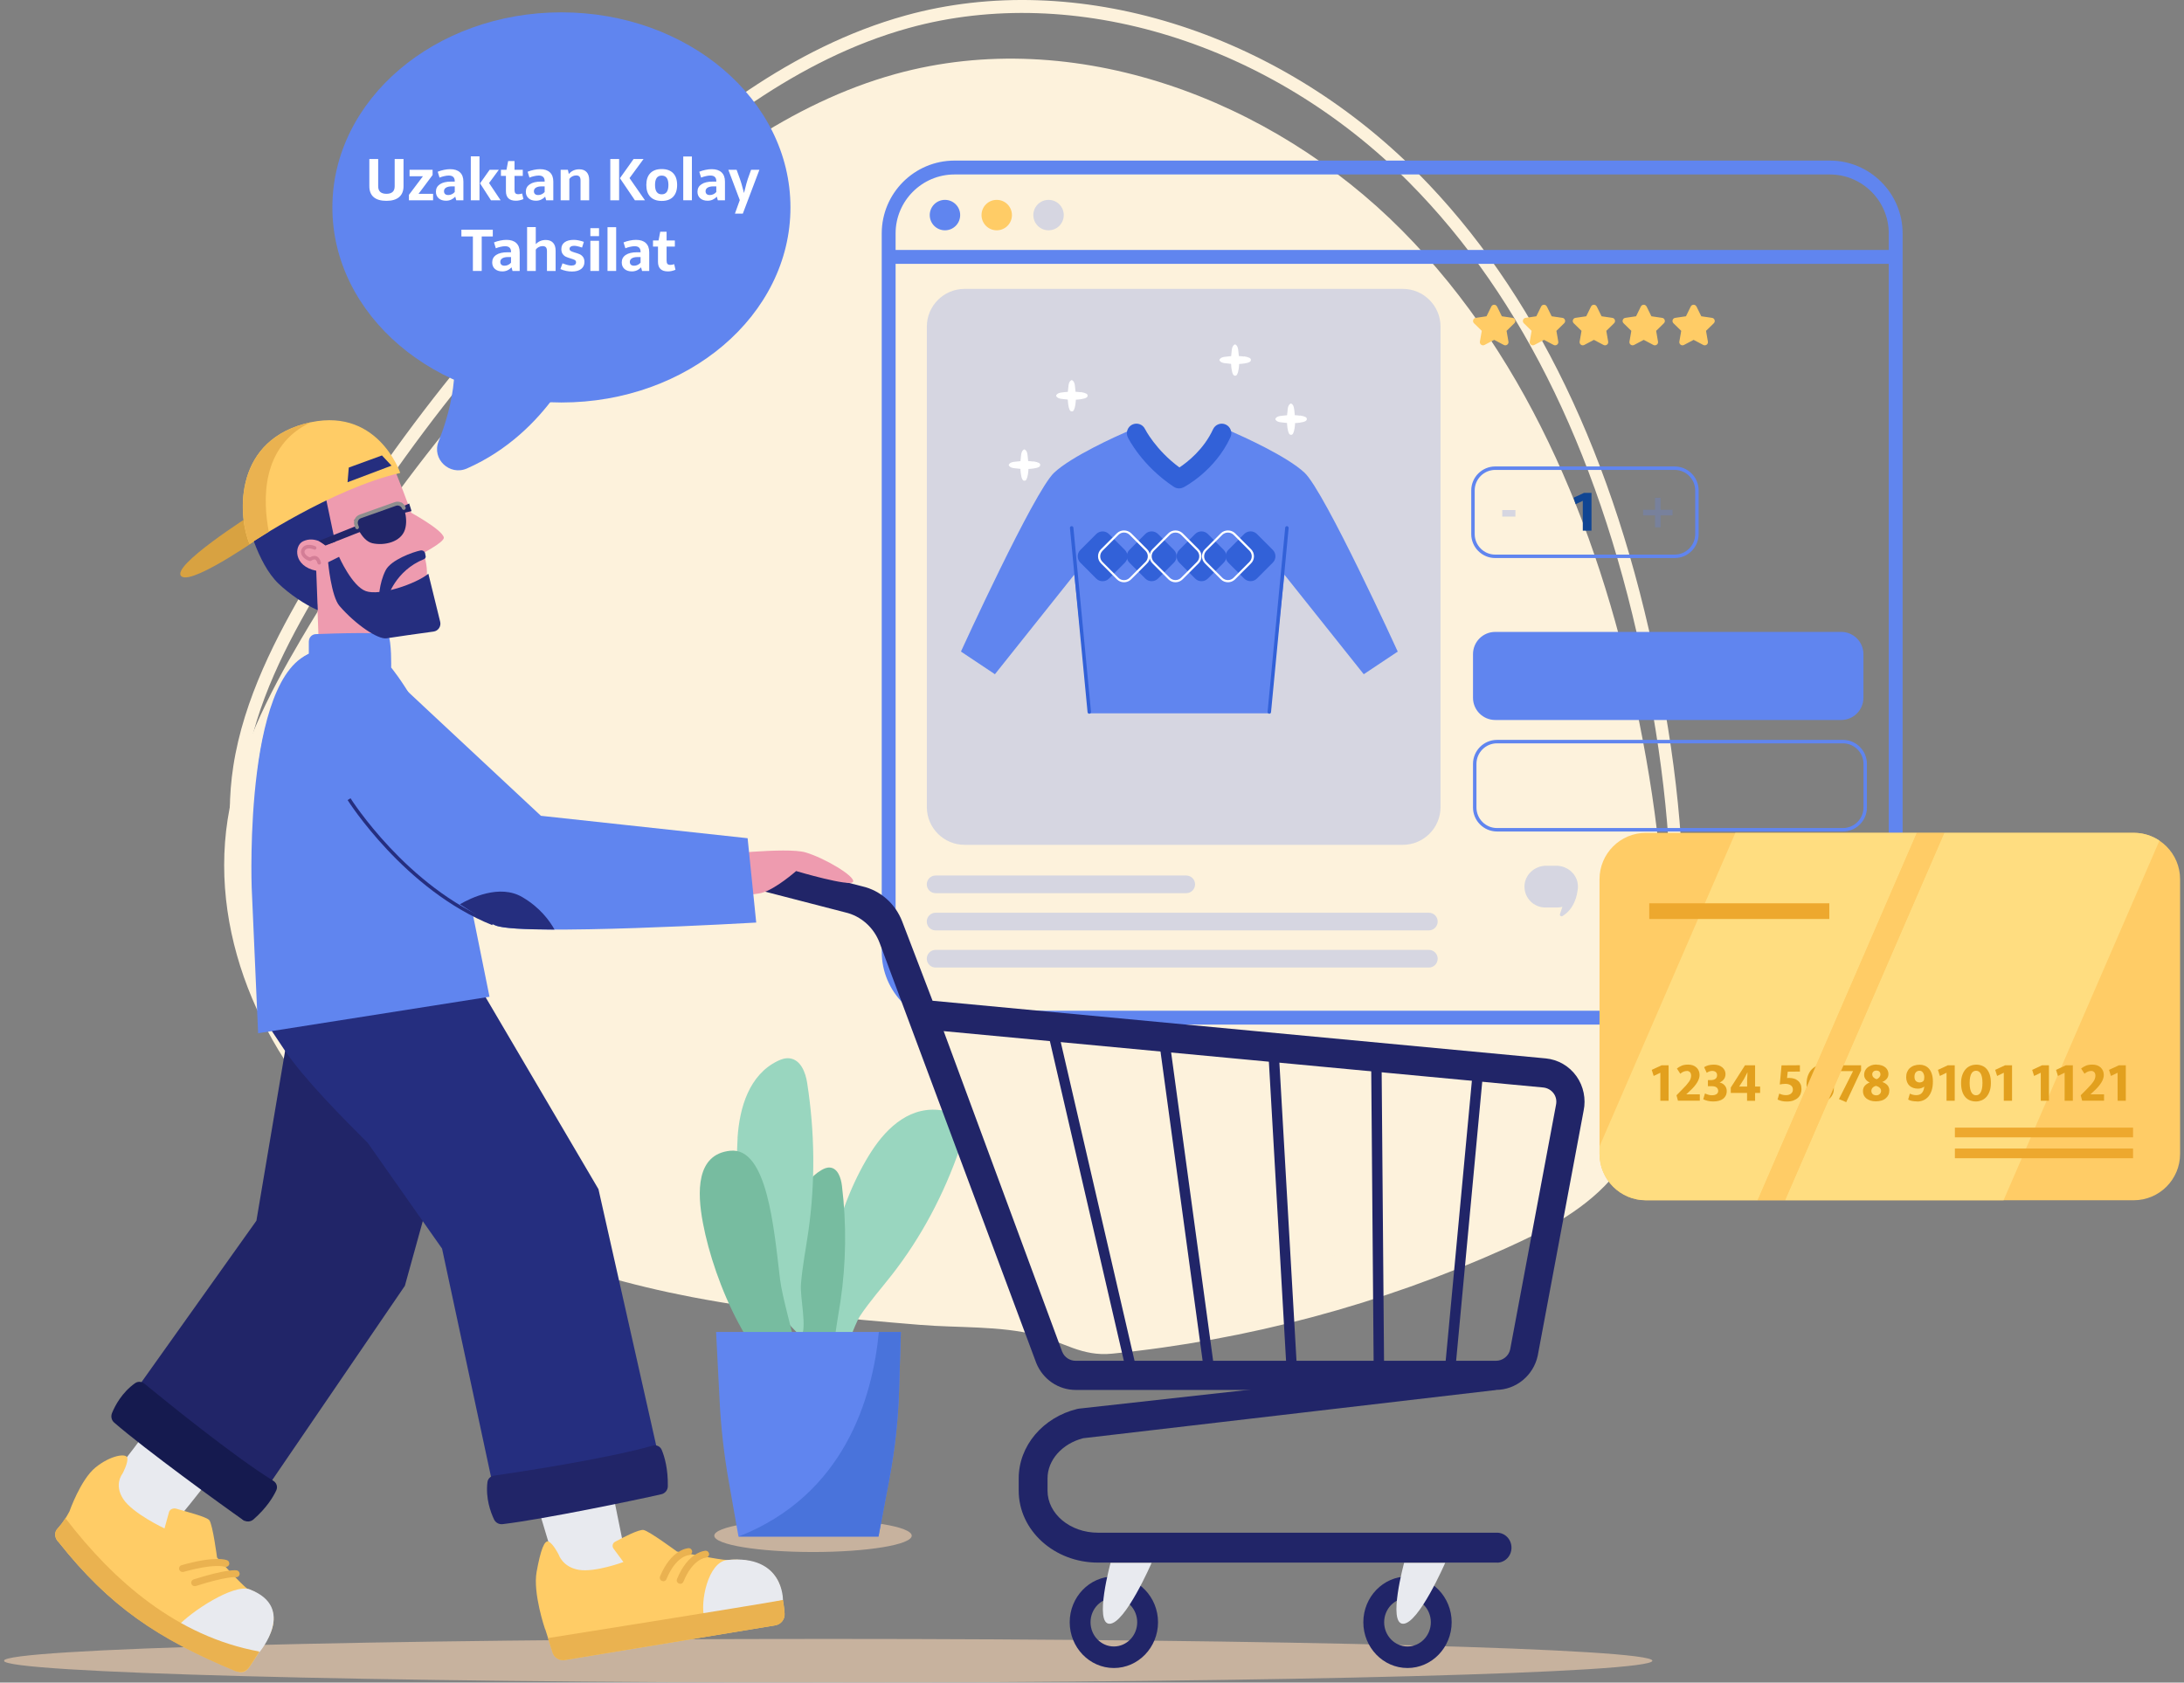
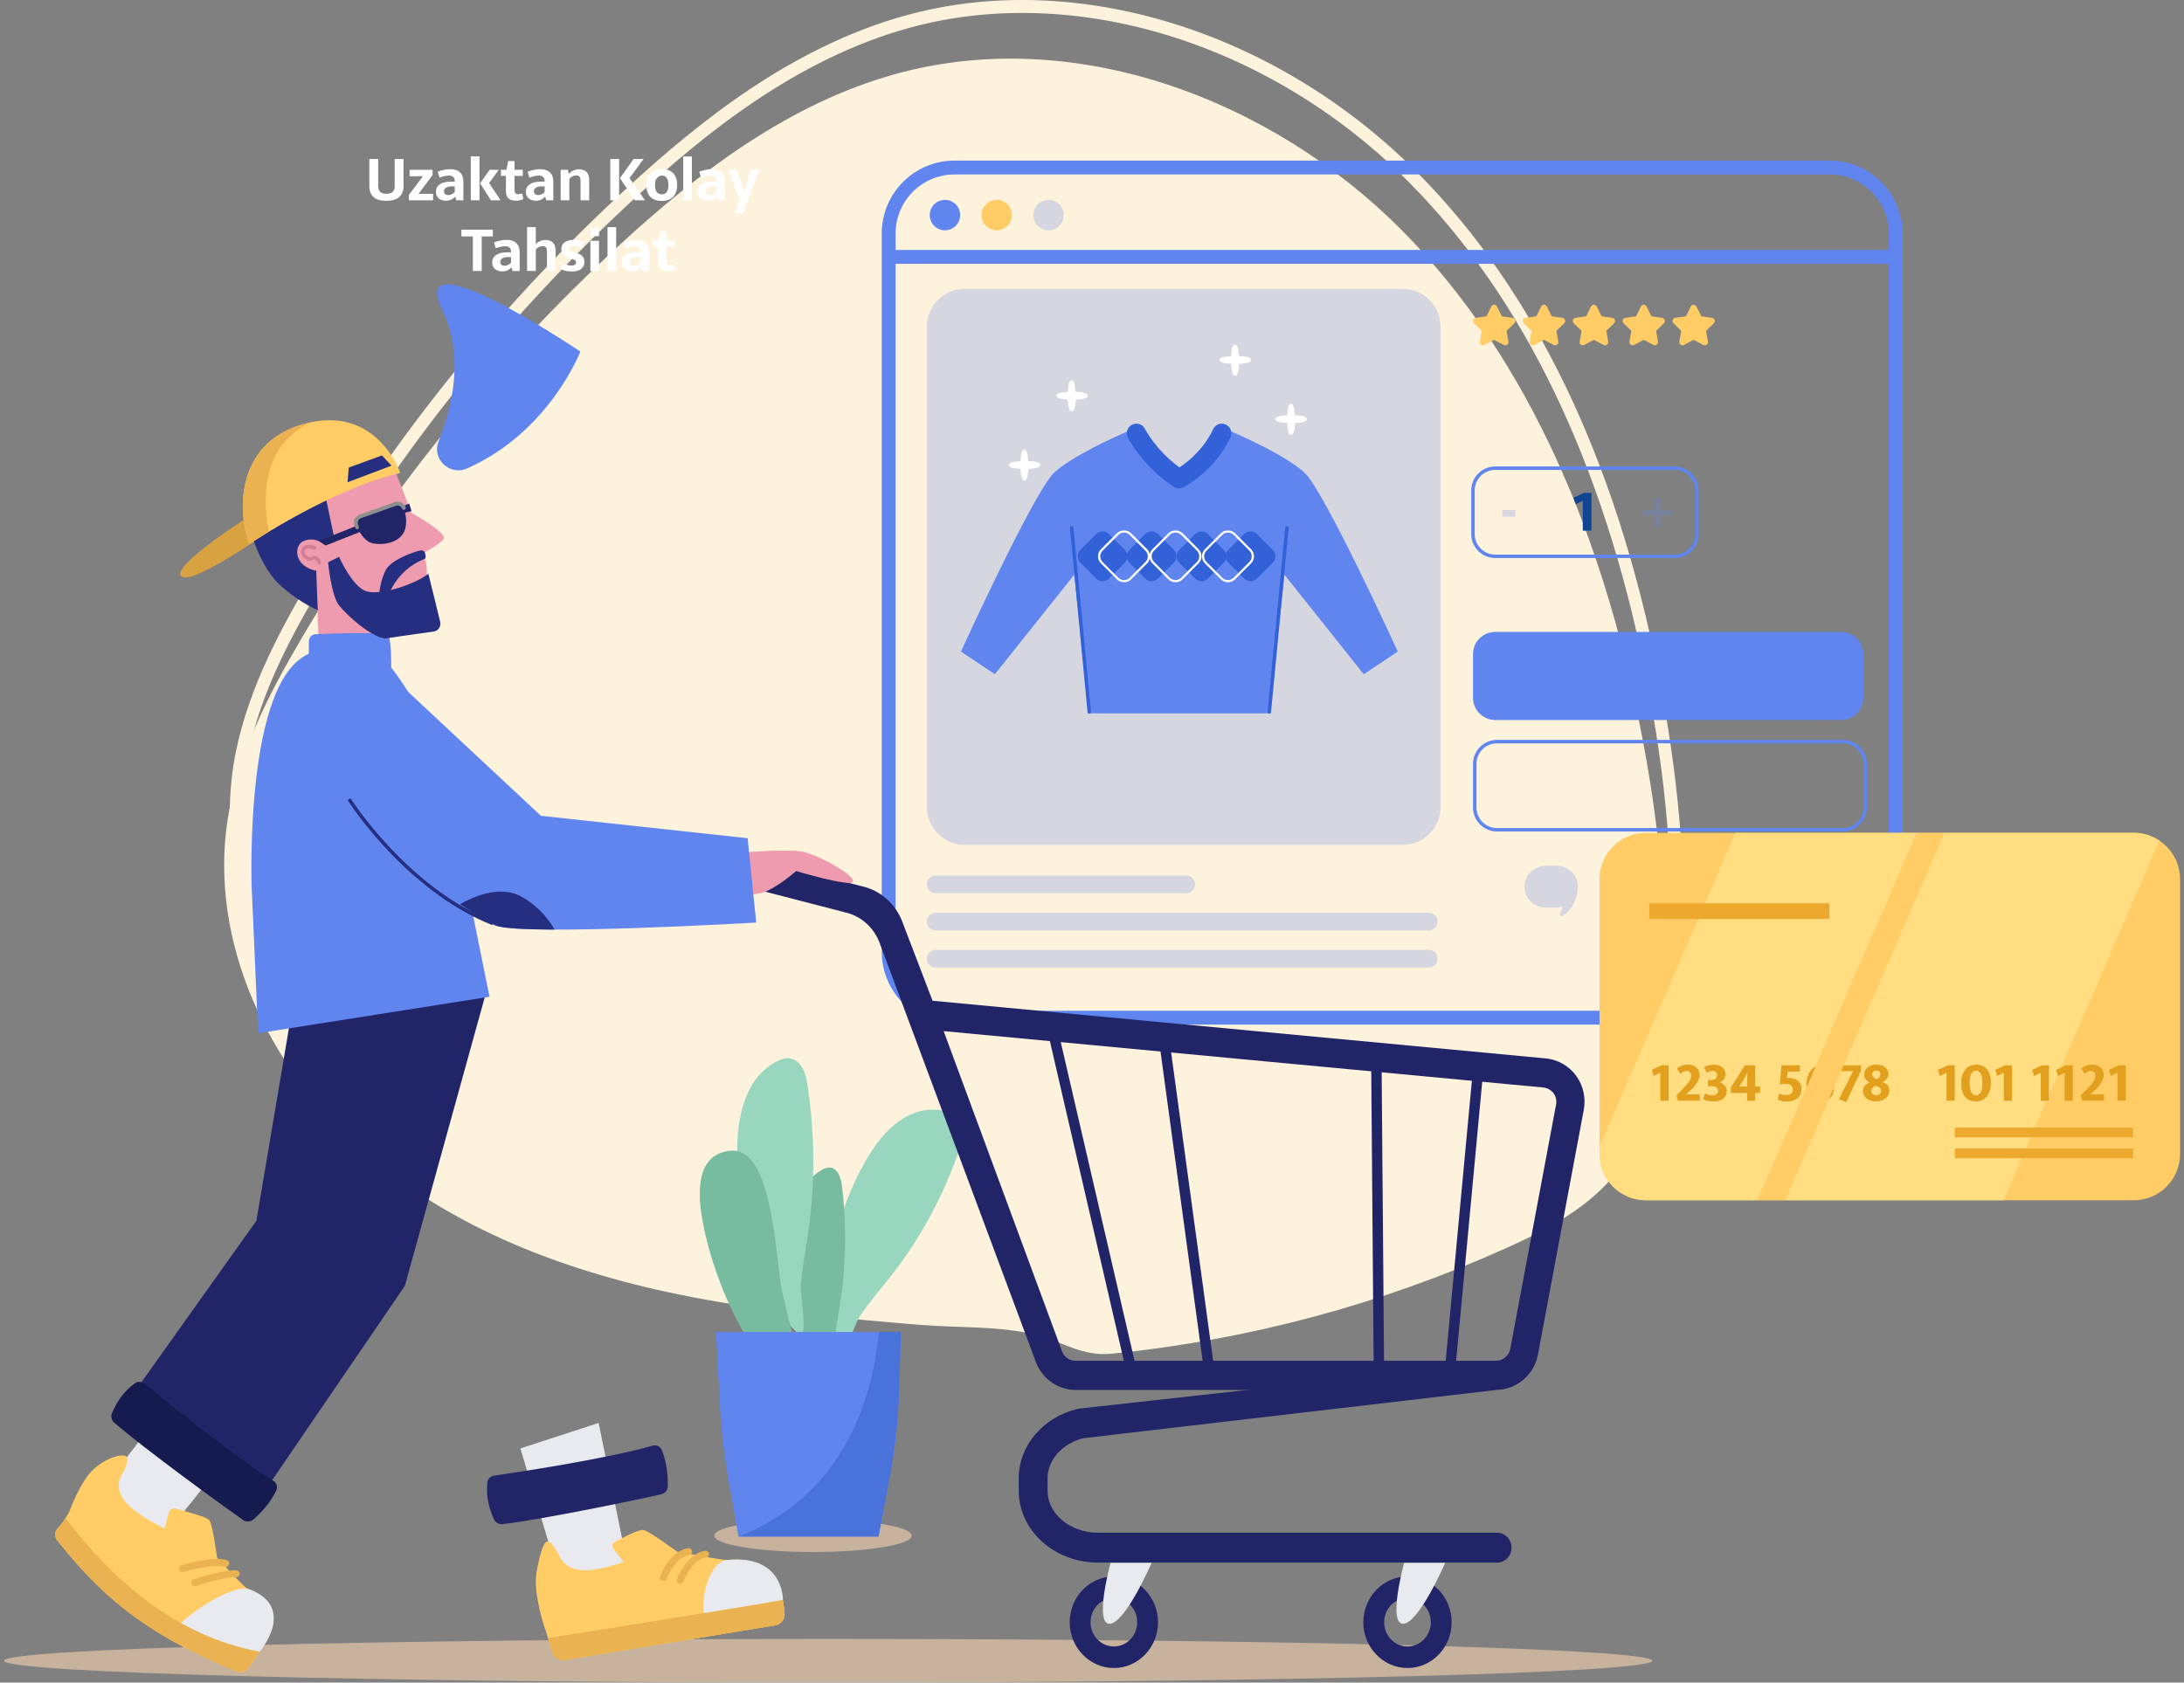
<svg xmlns="http://www.w3.org/2000/svg" width="279" height="215" viewBox="0 0 279 215" fill="none">
  <rect x="0" y="0" width="279" height="215" fill="#808080" stroke="none" />
  <g clip-path="url(#clip0_384_3791)">
    <path d="M88.377 165.739C72.925 162.763 57.586 157.124 45.899 146.646C34.206 136.169 26.689 120.255 29.08 104.714C30.35 96.451 34.251 88.83 38.495 81.613C49.478 62.962 63.234 45.941 79.179 31.268C89.431 21.83 100.96 13.177 114.387 9.46C137.258 3.134 162.476 12.669 179.109 29.451C195.741 46.232 204.782 69.221 209.437 92.397C211.88 104.557 213.225 116.994 212.583 129.401C212.209 136.648 210.984 144.253 206.433 149.922C202.832 154.402 197.549 157.176 192.304 159.532C176.419 166.674 159.383 171.236 142.07 172.971C138.192 173.36 135.846 171.468 132.364 170.578C127.747 169.396 122.292 169.688 117.54 169.291C107.782 168.491 98.008 167.586 88.385 165.739H88.377Z" fill="#FDF2DC" />
    <path d="M142.571 167.175C140.33 167.175 138.544 166.464 136.81 165.784C135.824 165.395 134.808 164.991 133.687 164.707C130.631 163.929 127.127 163.802 123.742 163.682C122.158 163.63 120.522 163.57 118.982 163.443C109.515 162.665 99.458 161.745 89.745 159.876C71.708 156.405 57.287 149.914 46.886 140.596C34.064 129.101 27.519 112.738 29.805 97.901C31.135 89.271 35.364 81.224 39.332 74.493C50.383 55.722 64.124 38.724 80.166 23.961C88.96 15.869 100.945 6.05 115.695 1.974C137.378 -4.024 163.082 3.911 181.179 22.174C196.018 37.153 206.299 58.474 211.731 85.546C214.458 99.12 215.49 111.295 214.892 122.76C214.556 129.288 213.525 137.582 208.556 143.767C204.85 148.381 199.432 151.223 194.135 153.609C178.108 160.818 161.131 165.357 143.662 167.115C143.289 167.152 142.922 167.167 142.571 167.167V167.175ZM90.036 158.238C99.675 160.092 109.687 161.005 119.109 161.783C120.611 161.902 122.158 161.962 123.794 162.014C127.261 162.134 130.84 162.261 134.061 163.084C135.271 163.39 136.34 163.817 137.371 164.221C139.373 165.013 141.107 165.694 143.498 165.454C160.795 163.719 177.622 159.217 193.492 152.075C198.618 149.772 203.833 147.042 207.323 142.697C211.993 136.887 212.964 128.937 213.293 122.662C213.883 111.34 212.859 99.307 210.162 85.876C204.797 59.132 194.665 38.095 180.058 23.355C162.364 5.496 137.259 -2.274 116.106 3.574C101.677 7.56 89.887 17.223 81.227 25.202C65.304 39.86 51.668 56.732 40.699 75.361C36.62 82.286 32.674 89.839 31.389 98.163C29.185 112.439 35.529 128.219 47.939 139.34C58.124 148.471 72.29 154.828 90.044 158.245L90.036 158.238Z" fill="#FDF2DC" />
    <path d="M111.346 147.095C113.379 143.961 116.442 141.157 120.552 141.92C121.075 142.017 121.628 142.189 122.083 142.585C123.294 143.632 123.07 145.412 122.644 146.653C120.581 152.666 117.645 158.14 113.954 162.874C112.601 164.609 111.144 166.247 109.904 168.094C109 169.433 108.014 173.374 106.811 173.793C103.568 164.714 107.401 153.182 111.346 147.095Z" fill="#99D6BF" />
    <path d="M101.133 157.408C101.38 154.379 102.314 151.051 104.929 149.518C105.257 149.324 105.631 149.159 106.02 149.189C107.036 149.271 107.439 150.528 107.559 151.537C108.157 156.436 108.089 161.424 107.365 166.307C107.096 168.095 106.744 169.875 106.573 171.677C106.453 172.986 107.051 176.022 106.483 176.882C101.888 172.627 100.662 163.286 101.133 157.408Z" fill="#77BCA0" />
    <g style="mix-blend-mode:multiply" opacity="0.65">
      <path d="M103.859 198.316C110.824 198.316 116.471 197.381 116.471 196.229C116.471 195.077 110.824 194.143 103.859 194.143C96.893 194.143 91.246 195.077 91.246 196.229C91.246 197.381 96.893 198.316 103.859 198.316Z" fill="#EDCCAE" />
    </g>
    <path d="M94.22 145.39C94.474 141.523 95.699 137.343 99.346 135.571C99.809 135.346 100.332 135.167 100.87 135.234C102.305 135.414 102.91 137.059 103.112 138.368C104.098 144.694 104.158 151.074 103.276 157.281C102.955 159.554 102.499 161.805 102.319 164.101C102.185 165.776 103.126 169.703 102.349 170.765C95.737 164.946 93.734 152.883 94.227 145.39H94.22Z" fill="#99D6BF" />
    <path d="M89.797 156.271C89.05 152.345 88.916 147.499 93.272 147.043C98.024 146.542 98.868 156.982 99.645 163.436C99.929 165.799 101.252 170.136 101.67 172.485C101.969 174.19 103.792 177.824 103.366 179.126C96.051 175.327 91.239 163.899 89.797 156.279V156.271Z" fill="#77BCA0" />
    <path d="M112.228 196.341H94.34L93.085 189.229C92.487 185.834 92.099 182.409 91.927 178.969L91.478 170.196H115.082L114.858 177.578C114.746 181.369 114.335 185.146 113.633 188.87L112.221 196.341H112.228Z" fill="#6085EF" />
    <path d="M113.632 188.87C114.335 185.146 114.746 181.369 114.858 177.578L115.082 170.196H112.272C111.48 178.535 107.924 191.024 94.34 196.341H112.228L113.64 188.87H113.632Z" fill="#4973DB" />
    <path d="M233.758 130.918H121.934C116.808 130.918 112.639 126.745 112.639 121.615V29.824C112.639 24.694 116.808 20.52 121.934 20.52H233.758C238.884 20.52 243.053 24.694 243.053 29.824V121.623C243.053 126.753 238.884 130.926 233.758 130.926V130.918ZM121.934 22.293C117.787 22.293 114.41 25.673 114.41 29.824V121.623C114.41 125.773 117.787 129.153 121.934 129.153H233.758C237.905 129.153 241.283 125.773 241.283 121.623V29.824C241.283 25.673 237.905 22.293 233.758 22.293H121.934Z" fill="#6085EF" />
    <g opacity="0.25">
      <path d="M179.199 36.913H123.227C120.561 36.913 118.4 39.076 118.4 41.744V103.12C118.4 105.789 120.561 107.952 123.227 107.952H179.199C181.865 107.952 184.026 105.789 184.026 103.12V41.744C184.026 39.076 181.865 36.913 179.199 36.913Z" fill="#6085EF" />
    </g>
    <path d="M241.416 31.94H113.52V33.713H241.416V31.94Z" fill="#6085EF" />
    <path d="M191.011 80.745H235.208C236.777 80.745 238.047 82.016 238.047 83.587V89.159C238.047 90.729 236.777 92 235.208 92H191.011C189.442 92 188.172 90.729 188.172 89.159V83.587C188.172 82.016 189.442 80.745 191.011 80.745Z" fill="#6085EF" />
    <path d="M235.432 106.247H191.235C189.547 106.247 188.172 104.871 188.172 103.181V97.609C188.172 95.919 189.547 94.543 191.235 94.543H235.432C237.12 94.543 238.495 95.919 238.495 97.609V103.181C238.495 104.871 237.12 106.247 235.432 106.247ZM191.235 94.984C189.793 94.984 188.613 96.158 188.613 97.609V103.181C188.613 104.624 189.786 105.806 191.235 105.806H235.432C236.874 105.806 238.054 104.631 238.054 103.181V97.609C238.054 96.166 236.881 94.984 235.432 94.984H191.235Z" fill="#6085EF" />
    <path d="M213.935 71.307H191.011C189.322 71.307 187.947 69.931 187.947 68.241V62.67C187.947 60.98 189.322 59.603 191.011 59.603H213.935C215.623 59.603 216.998 60.98 216.998 62.67V68.241C216.998 69.931 215.623 71.307 213.935 71.307ZM191.011 60.045C189.569 60.045 188.388 61.219 188.388 62.67V68.241C188.388 69.685 189.561 70.866 191.011 70.866H213.935C215.377 70.866 216.557 69.692 216.557 68.241V62.67C216.557 61.226 215.384 60.045 213.935 60.045H191.011Z" fill="#6085EF" />
    <path d="M202.361 62.983H203.31V67.807H202.197V63.993L201.285 64.426L201.023 63.596L202.361 62.976V62.983Z" fill="#0F4593" />
    <g opacity="0.25">
      <path d="M213.666 65.137V65.855H212.142V67.38H211.425V65.855H209.9V65.137H211.425V63.611H212.142V65.137H213.666Z" fill="#6085EF" />
    </g>
    <g opacity="0.25">
      <path d="M193.589 65.175V66.012H191.908V65.175H193.589Z" fill="#6085EF" />
    </g>
    <path d="M166.653 60.403C164.427 58.309 158.703 55.737 157.209 55.086C156.043 56.709 153.854 59.222 150.656 60.822C147.451 59.222 145.269 56.709 144.103 55.086C142.609 55.737 136.885 58.309 134.659 60.403C132.088 62.819 122.756 83.257 122.756 83.257L127.097 86.152L137.229 73.438L139.157 91.147H162.155L164.083 73.438L174.215 86.152L178.556 83.257C178.556 83.257 169.231 62.819 166.653 60.403Z" fill="#6085EF" />
    <g opacity="0.25">
      <path d="M151.538 114.13H119.521C118.901 114.13 118.393 113.629 118.393 113C118.393 112.38 118.893 111.871 119.521 111.871H151.538C152.158 111.871 152.666 112.372 152.666 113C152.666 113.621 152.166 114.13 151.538 114.13Z" fill="#6085EF" />
    </g>
    <g opacity="0.25">
      <path d="M182.531 118.885H119.521C118.901 118.885 118.393 118.384 118.393 117.756C118.393 117.135 118.893 116.627 119.521 116.627H182.531C183.152 116.627 183.66 117.128 183.66 117.756C183.66 118.377 183.159 118.885 182.531 118.885Z" fill="#6085EF" />
    </g>
    <g opacity="0.25">
      <path d="M182.531 123.634H119.521C118.901 123.634 118.393 123.133 118.393 122.505C118.393 121.885 118.893 121.376 119.521 121.376H182.531C183.152 121.376 183.66 121.877 183.66 122.505C183.66 123.126 183.159 123.634 182.531 123.634Z" fill="#6085EF" />
    </g>
    <path d="M191.243 39.165L191.856 40.414L193.231 40.616C193.559 40.66 193.694 41.072 193.455 41.304L192.461 42.276L192.7 43.652C192.76 43.981 192.409 44.235 192.11 44.078L190.877 43.428L189.644 44.078C189.345 44.235 189.002 43.981 189.054 43.652L189.293 42.276L188.299 41.304C188.06 41.072 188.195 40.66 188.523 40.616L189.898 40.414L190.511 39.165C190.66 38.866 191.086 38.866 191.236 39.165H191.243Z" fill="#FFCC66" />
    <path d="M197.608 39.165L198.221 40.414L199.596 40.616C199.925 40.66 200.059 41.072 199.82 41.304L198.826 42.276L199.065 43.652C199.125 43.981 198.774 44.235 198.475 44.078L197.242 43.428L196.009 44.078C195.71 44.235 195.367 43.981 195.419 43.652L195.658 42.276L194.664 41.304C194.425 41.072 194.56 40.66 194.889 40.616L196.263 40.414L196.876 39.165C197.026 38.866 197.451 38.866 197.601 39.165H197.608Z" fill="#FFCC66" />
    <path d="M203.983 39.165L204.596 40.414L205.971 40.616C206.3 40.66 206.434 41.072 206.195 41.304L205.201 42.276L205.44 43.652C205.5 43.981 205.149 44.235 204.85 44.078L203.617 43.428L202.384 44.078C202.085 44.235 201.742 43.981 201.794 43.652L202.033 42.276L201.039 41.304C200.8 41.072 200.935 40.66 201.264 40.616L202.638 40.414L203.251 39.165C203.401 38.866 203.826 38.866 203.976 39.165H203.983Z" fill="#FFCC66" />
    <path d="M210.349 39.165L210.961 40.414L212.336 40.616C212.665 40.66 212.799 41.072 212.56 41.304L211.567 42.276L211.806 43.652C211.865 43.981 211.514 44.235 211.215 44.078L209.982 43.428L208.75 44.078C208.451 44.235 208.107 43.981 208.159 43.652L208.398 42.276L207.405 41.304C207.166 41.072 207.3 40.66 207.629 40.616L209.004 40.414L209.616 39.165C209.766 38.866 210.192 38.866 210.341 39.165H210.349Z" fill="#FFCC66" />
    <path d="M216.722 39.165L217.334 40.414L218.709 40.616C219.038 40.66 219.172 41.072 218.933 41.304L217.94 42.276L218.179 43.652C218.238 43.981 217.887 44.235 217.588 44.078L216.356 43.428L215.123 44.078C214.824 44.235 214.48 43.981 214.532 43.652L214.771 42.276L213.778 41.304C213.539 41.072 213.673 40.66 214.002 40.616L215.377 40.414L215.989 39.165C216.139 38.866 216.565 38.866 216.714 39.165H216.722Z" fill="#FFCC66" />
    <g opacity="0.25">
      <path d="M216.193 111.265C215.483 110.741 214.818 110.779 214.37 110.913C214.048 111.01 213.772 111.212 213.555 111.474C213.458 111.594 213.376 111.728 213.309 111.87C213.241 111.728 213.167 111.594 213.062 111.474C212.845 111.212 212.569 111.01 212.248 110.913C211.799 110.779 211.127 110.741 210.417 111.265C209.147 112.199 209.58 114.054 210.701 114.802C211.53 115.355 212.561 115.984 213.114 116.47C213.114 116.47 213.234 116.567 213.309 116.657C213.376 116.574 213.503 116.47 213.503 116.47C214.048 115.984 215.087 115.348 215.916 114.802C217.037 114.054 217.47 112.199 216.2 111.265H216.193Z" fill="#6085EF" />
    </g>
    <g opacity="0.25">
      <path d="M201.532 112.791C201.285 111.512 200.097 110.622 198.797 110.622H197.527C196.07 110.622 194.792 111.751 194.747 113.21C194.702 114.72 195.913 115.962 197.415 115.962H198.917C199.148 115.962 199.372 115.932 199.589 115.872L199.283 116.807C199.223 116.994 199.425 117.158 199.589 117.061C201.158 116.134 201.472 114.287 201.524 113.815C201.592 113.486 201.599 113.142 201.524 112.783L201.532 112.791Z" fill="#6085EF" />
    </g>
    <path d="M139.149 91.2C139.037 91.2 138.94 91.117 138.932 90.998L136.683 67.47C136.668 67.351 136.758 67.238 136.885 67.231C137.012 67.224 137.117 67.306 137.124 67.433L139.373 90.96C139.388 91.08 139.298 91.192 139.171 91.2C139.171 91.2 139.156 91.2 139.149 91.2Z" fill="#3261D8" />
    <path d="M162.154 91.2C162.154 91.2 162.139 91.2 162.132 91.2C162.012 91.185 161.923 91.08 161.93 90.96L164.179 67.433C164.194 67.313 164.291 67.223 164.418 67.231C164.538 67.246 164.627 67.351 164.62 67.47L162.371 90.998C162.363 91.11 162.266 91.2 162.154 91.2Z" fill="#3261D8" />
    <path d="M150.626 62.408C150.387 62.408 150.155 62.34 149.953 62.206C145.881 59.506 144.155 56.044 144.081 55.894C143.782 55.288 144.036 54.555 144.641 54.256C145.246 53.964 145.978 54.211 146.27 54.817C146.27 54.817 147.622 57.494 150.671 59.73C151.694 59.05 153.772 57.434 154.967 54.847C155.251 54.234 155.976 53.964 156.589 54.249C157.201 54.533 157.47 55.258 157.186 55.871C155.206 60.164 151.351 62.191 151.186 62.273C151.007 62.363 150.82 62.408 150.626 62.408Z" fill="#3261D8" />
    <path d="M149.964 70.268L147.935 68.237C147.485 67.787 146.757 67.787 146.307 68.237L144.279 70.268C143.829 70.718 143.829 71.447 144.279 71.897L146.307 73.927C146.757 74.377 147.485 74.377 147.935 73.927L149.964 71.897C150.413 71.447 150.413 70.718 149.964 70.268Z" fill="#3261D8" />
    <path d="M143.698 70.272L141.669 68.241C141.22 67.791 140.491 67.791 140.042 68.241L138.013 70.272C137.564 70.722 137.564 71.451 138.013 71.9L140.042 73.931C140.491 74.381 141.22 74.381 141.669 73.931L143.698 71.9C144.147 71.451 144.147 70.722 143.698 70.272Z" fill="#3261D8" />
    <path d="M156.331 70.269L154.302 68.238C153.853 67.788 153.124 67.788 152.675 68.238L150.646 70.269C150.196 70.719 150.196 71.448 150.646 71.898L152.675 73.928C153.124 74.378 153.853 74.378 154.302 73.928L156.331 71.898C156.78 71.448 156.78 70.719 156.331 70.269Z" fill="#3261D8" />
    <path d="M162.596 70.266L160.568 68.235C160.118 67.785 159.39 67.785 158.94 68.235L156.911 70.266C156.462 70.716 156.462 71.445 156.911 71.895L158.94 73.925C159.39 74.375 160.118 74.375 160.568 73.925L162.596 71.895C163.046 71.445 163.046 70.716 162.596 70.266Z" fill="#3261D8" />
    <path d="M150.163 74.403C149.834 74.403 149.498 74.276 149.252 74.022L147.227 71.995C146.98 71.749 146.846 71.427 146.846 71.083C146.846 70.739 146.98 70.41 147.227 70.171L149.252 68.144C149.737 67.658 150.589 67.658 151.082 68.144L153.107 70.171C153.354 70.417 153.488 70.739 153.488 71.083C153.488 71.427 153.354 71.756 153.107 71.995L151.082 74.022C150.828 74.276 150.499 74.403 150.171 74.403H150.163ZM149.446 73.828C149.842 74.224 150.485 74.224 150.881 73.828L152.905 71.801C153.1 71.606 153.204 71.352 153.204 71.083C153.204 70.814 153.1 70.559 152.905 70.365L150.881 68.338C150.499 67.957 149.827 67.957 149.446 68.338L147.421 70.365C147.227 70.559 147.122 70.814 147.122 71.083C147.122 71.352 147.227 71.606 147.421 71.801L149.446 73.828Z" fill="white" />
    <path d="M143.589 74.403C143.26 74.403 142.924 74.276 142.677 74.022L140.653 71.995C140.406 71.749 140.271 71.427 140.271 71.083C140.271 70.739 140.406 70.41 140.653 70.171L142.677 68.144C143.163 67.658 144.015 67.658 144.508 68.144L146.533 70.171C146.78 70.417 146.914 70.739 146.914 71.083C146.914 71.427 146.78 71.756 146.533 71.995L144.508 74.022C144.254 74.276 143.925 74.403 143.596 74.403H143.589ZM143.589 68.047C143.32 68.047 143.066 68.151 142.872 68.346L140.847 70.373C140.653 70.567 140.548 70.821 140.548 71.09C140.548 71.36 140.653 71.614 140.847 71.808L142.872 73.835C143.268 74.231 143.91 74.231 144.306 73.835L146.331 71.808C146.525 71.614 146.63 71.36 146.63 71.09C146.63 70.821 146.525 70.567 146.331 70.373L144.306 68.346C144.112 68.151 143.858 68.047 143.589 68.047Z" fill="white" />
    <path d="M156.866 74.403C156.538 74.403 156.201 74.276 155.955 74.022L153.93 71.995C153.683 71.749 153.549 71.427 153.549 71.083C153.549 70.739 153.683 70.41 153.93 70.171L155.955 68.144C156.44 67.658 157.292 67.658 157.785 68.144L159.81 70.171C160.057 70.417 160.191 70.739 160.191 71.083C160.191 71.427 160.057 71.756 159.81 71.995L157.785 74.022C157.531 74.276 157.203 74.403 156.874 74.403H156.866ZM156.149 73.828C156.545 74.224 157.188 74.224 157.584 73.828L159.609 71.801C159.803 71.606 159.907 71.352 159.907 71.083C159.907 70.814 159.803 70.559 159.609 70.365L157.584 68.338C157.203 67.957 156.53 67.957 156.149 68.338L154.124 70.365C153.93 70.559 153.825 70.814 153.825 71.083C153.825 71.352 153.93 71.606 154.124 71.801L156.149 73.828Z" fill="white" />
    <path d="M131.99 58.975C131.773 58.946 131.557 58.923 131.348 58.916C131.325 58.609 131.295 58.332 131.258 58.086C131.183 57.54 130.922 57.435 130.854 57.42C130.787 57.442 130.526 57.54 130.451 58.086C130.421 58.332 130.384 58.617 130.361 58.923C130.047 58.946 129.763 58.983 129.524 59.013C128.979 59.088 128.874 59.349 128.859 59.417C128.874 59.484 128.979 59.746 129.524 59.821C129.763 59.85 130.047 59.888 130.354 59.91C130.361 60.12 130.384 60.337 130.414 60.553C130.503 61.189 130.66 61.451 130.869 61.421C131.071 61.458 131.228 61.189 131.325 60.553C131.355 60.337 131.377 60.127 131.385 59.925C131.587 59.918 131.803 59.895 132.013 59.865C132.648 59.776 132.909 59.619 132.879 59.409C132.917 59.207 132.648 59.05 132.013 58.953L131.99 58.975Z" fill="white" />
    <path d="M138.043 50.121C137.826 50.091 137.609 50.069 137.4 50.061C137.378 49.755 137.348 49.478 137.311 49.231C137.236 48.685 136.974 48.58 136.907 48.565C136.84 48.588 136.578 48.685 136.504 49.231C136.474 49.478 136.436 49.762 136.414 50.069C136.1 50.091 135.816 50.128 135.577 50.158C135.024 50.233 134.927 50.495 134.912 50.562C134.927 50.63 135.032 50.891 135.577 50.966C135.816 50.996 136.1 51.033 136.406 51.056C136.414 51.265 136.436 51.482 136.466 51.699C136.556 52.335 136.713 52.596 136.922 52.566C137.124 52.604 137.281 52.335 137.378 51.699C137.408 51.482 137.43 51.273 137.438 51.071C137.639 51.063 137.856 51.041 138.065 51.011C138.7 50.921 138.962 50.764 138.932 50.555C138.969 50.353 138.7 50.196 138.065 50.099L138.043 50.121Z" fill="white" />
    <path d="M166.049 53.112C165.832 53.082 165.615 53.06 165.406 53.052C165.384 52.746 165.354 52.469 165.316 52.222C165.242 51.676 164.98 51.572 164.913 51.557C164.846 51.579 164.584 51.676 164.509 52.222C164.48 52.469 164.442 52.753 164.42 53.06C164.106 53.082 163.822 53.12 163.583 53.15C163.03 53.224 162.933 53.486 162.918 53.553C162.933 53.621 163.038 53.883 163.583 53.957C163.822 53.987 164.106 54.025 164.412 54.047C164.42 54.256 164.442 54.473 164.472 54.69C164.562 55.326 164.719 55.588 164.928 55.558C165.13 55.595 165.287 55.326 165.384 54.69C165.414 54.473 165.436 54.264 165.443 54.062C165.645 54.054 165.862 54.032 166.071 54.002C166.706 53.912 166.968 53.755 166.938 53.546C166.975 53.344 166.706 53.187 166.071 53.09L166.049 53.112Z" fill="white" />
    <path d="M158.904 45.559C158.687 45.529 158.471 45.506 158.262 45.499C158.239 45.192 158.209 44.915 158.172 44.669C158.097 44.115 157.836 44.018 157.768 44.003C157.701 44.025 157.44 44.123 157.365 44.669C157.335 44.915 157.298 45.2 157.275 45.506C156.961 45.529 156.678 45.566 156.438 45.596C155.893 45.671 155.788 45.932 155.773 46C155.788 46.067 155.893 46.329 156.438 46.404C156.678 46.433 156.961 46.471 157.268 46.493C157.275 46.703 157.298 46.92 157.328 47.136C157.417 47.772 157.574 48.034 157.783 48.004C157.985 48.041 158.142 47.772 158.239 47.136C158.269 46.92 158.291 46.71 158.299 46.508C158.501 46.501 158.717 46.478 158.927 46.448C159.562 46.359 159.823 46.202 159.793 45.992C159.831 45.79 159.562 45.633 158.927 45.536L158.904 45.559Z" fill="white" />
    <path d="M122.659 27.483C122.659 28.56 121.792 29.428 120.716 29.428C119.64 29.428 118.773 28.56 118.773 27.483C118.773 26.407 119.64 25.539 120.716 25.539C121.792 25.539 122.659 26.407 122.659 27.483Z" fill="#6085EF" />
    <path d="M129.272 27.483C129.272 28.56 128.405 29.428 127.329 29.428C126.253 29.428 125.387 28.56 125.387 27.483C125.387 26.407 126.253 25.539 127.329 25.539C128.405 25.539 129.272 26.407 129.272 27.483Z" fill="#FFCC66" />
    <g opacity="0.25">
      <path d="M135.891 27.483C135.891 28.56 135.025 29.428 133.949 29.428C132.873 29.428 132.006 28.56 132.006 27.483C132.006 26.407 132.873 25.539 133.949 25.539C135.025 25.539 135.891 26.407 135.891 27.483Z" fill="#6085EF" />
    </g>
    <path d="M272.575 106.419H210.259C206.987 106.419 204.334 109.074 204.334 112.349V147.439C204.334 150.714 206.987 153.369 210.259 153.369H272.575C275.847 153.369 278.5 150.714 278.5 147.439V112.349C278.5 109.074 275.847 106.419 272.575 106.419Z" fill="#FFCC66" />
    <path d="M272.568 106.419H248.374L228.035 153.369H255.95L275.863 107.414C274.921 106.785 273.793 106.419 272.575 106.419H272.568Z" fill="#FFDD80" />
    <path d="M221.691 106.419L204.334 146.481V147.439C204.334 150.714 206.987 153.369 210.259 153.369H224.538L244.877 106.419H221.684H221.691Z" fill="#FFDD80" />
    <path d="M212.269 136.124H213.158V140.656H212.104V137.074L211.252 137.485L211.006 136.707L212.261 136.124H212.269Z" fill="#E2A01E" />
    <path d="M215.503 136.849C215.354 136.849 215.212 136.879 215.078 136.932C214.943 136.984 214.801 137.074 214.652 137.201L214.218 136.535C214.398 136.393 214.599 136.273 214.824 136.176C215.048 136.079 215.332 136.034 215.668 136.034C215.892 136.034 216.086 136.072 216.266 136.131C216.445 136.199 216.594 136.288 216.721 136.408C216.848 136.528 216.946 136.662 217.013 136.827C217.08 136.991 217.117 137.171 217.117 137.358C217.117 137.657 217.013 137.979 216.804 138.323C216.594 138.667 216.288 139.026 215.877 139.4L215.414 139.833H217.147V140.648H214.353L214.166 139.953L214.824 139.287C215.055 139.056 215.249 138.846 215.406 138.674C215.556 138.502 215.683 138.338 215.78 138.203C215.877 138.068 215.937 137.934 215.974 137.814C216.012 137.694 216.034 137.575 216.034 137.463C216.034 137.246 215.982 137.089 215.877 136.991C215.772 136.894 215.645 136.842 215.503 136.842V136.849Z" fill="#E2A01E" />
    <path d="M217.694 136.363C217.858 136.258 218.045 136.176 218.24 136.123C218.434 136.071 218.673 136.041 218.942 136.041C219.166 136.041 219.368 136.071 219.555 136.131C219.734 136.191 219.891 136.28 220.025 136.393C220.152 136.505 220.257 136.632 220.324 136.774C220.391 136.923 220.429 137.081 220.429 137.245C220.429 137.387 220.406 137.507 220.369 137.626C220.332 137.739 220.272 137.843 220.205 137.926C220.137 138.015 220.055 138.09 219.966 138.157C219.876 138.225 219.779 138.277 219.674 138.322C219.951 138.382 220.167 138.509 220.332 138.703C220.496 138.898 220.586 139.13 220.586 139.406C220.586 139.631 220.541 139.825 220.459 139.997C220.377 140.162 220.257 140.304 220.108 140.416C219.958 140.528 219.779 140.61 219.57 140.663C219.36 140.715 219.129 140.745 218.882 140.745C218.636 140.745 218.382 140.723 218.165 140.67C217.941 140.618 217.754 140.551 217.582 140.461L217.806 139.72C217.948 139.788 218.09 139.84 218.232 139.885C218.374 139.93 218.531 139.952 218.695 139.952C218.949 139.952 219.144 139.9 219.286 139.803C219.428 139.705 219.495 139.563 219.495 139.391C219.495 139.219 219.428 139.077 219.301 138.965C219.174 138.853 218.964 138.793 218.688 138.793H218.18V138.015H218.538C218.8 138.015 219.002 137.963 219.144 137.851C219.286 137.739 219.353 137.589 219.353 137.387C219.353 137.208 219.293 137.066 219.174 136.976C219.054 136.886 218.912 136.841 218.74 136.841C218.494 136.841 218.262 136.923 218.03 137.081L217.702 136.378L217.694 136.363Z" fill="#E2A01E" />
    <path d="M222.923 136.124H224.208V138.839H224.851V139.654H224.208V140.663H223.184V139.654H221.1V138.973L222.915 136.131L222.923 136.124ZM222.781 137.889L222.176 138.839H223.192V137.979L223.237 137.036H223.222L222.781 137.889Z" fill="#E2A01E" />
    <path d="M229.932 136.108V136.924L228.378 136.939L228.289 137.754C228.356 137.746 228.408 137.739 228.445 137.739H228.587C228.797 137.739 228.998 137.769 229.185 137.828C229.372 137.888 229.536 137.971 229.678 138.09C229.82 138.202 229.932 138.352 230.015 138.531C230.097 138.711 230.134 138.92 230.134 139.167C230.134 139.384 230.097 139.586 230.022 139.78C229.947 139.975 229.835 140.139 229.678 140.281C229.521 140.424 229.327 140.536 229.096 140.625C228.864 140.708 228.58 140.753 228.251 140.753C227.997 140.753 227.773 140.73 227.579 140.678C227.384 140.625 227.22 140.566 227.078 140.498L227.295 139.735C227.422 139.795 227.549 139.84 227.683 139.878C227.818 139.915 227.967 139.937 228.139 139.937C228.431 139.937 228.655 139.87 228.804 139.735C228.961 139.601 229.036 139.436 229.036 139.234C229.036 138.988 228.946 138.808 228.767 138.681C228.587 138.561 228.363 138.494 228.087 138.494C227.96 138.494 227.84 138.502 227.713 138.516C227.586 138.531 227.474 138.554 227.362 138.576L227.586 136.131L229.932 136.116V136.108Z" fill="#E2A01E" />
    <path d="M232.928 136.041C233.092 136.041 233.256 136.056 233.413 136.078C233.57 136.108 233.72 136.153 233.862 136.235L233.623 137.021C233.525 136.961 233.421 136.916 233.316 136.886C233.204 136.856 233.085 136.841 232.95 136.841C232.786 136.841 232.636 136.871 232.509 136.923C232.382 136.976 232.278 137.058 232.195 137.155C232.106 137.253 232.038 137.365 231.986 137.499C231.934 137.626 231.897 137.769 231.889 137.918C232.001 137.821 232.143 137.746 232.307 137.694C232.472 137.641 232.644 137.611 232.823 137.611C233.04 137.611 233.234 137.649 233.413 137.716C233.593 137.784 233.742 137.888 233.869 138.015C233.996 138.142 234.093 138.3 234.168 138.486C234.243 138.673 234.273 138.875 234.273 139.107C234.273 139.339 234.235 139.563 234.153 139.765C234.071 139.967 233.959 140.139 233.817 140.281C233.675 140.423 233.495 140.536 233.294 140.618C233.092 140.7 232.86 140.738 232.614 140.738C232.405 140.738 232.188 140.7 231.971 140.625C231.755 140.551 231.56 140.431 231.381 140.259C231.202 140.087 231.06 139.863 230.948 139.586C230.836 139.302 230.783 138.958 230.783 138.546C230.783 138.105 230.843 137.724 230.97 137.41C231.097 137.095 231.254 136.834 231.456 136.632C231.657 136.43 231.882 136.28 232.136 136.183C232.39 136.086 232.651 136.041 232.913 136.041H232.928ZM231.874 139.04C231.874 139.302 231.934 139.519 232.061 139.698C232.188 139.877 232.367 139.967 232.599 139.967C232.696 139.967 232.778 139.945 232.853 139.9C232.928 139.855 232.987 139.795 233.047 139.72C233.099 139.646 233.137 139.563 233.167 139.459C233.197 139.361 233.204 139.257 233.204 139.145C233.204 138.898 233.144 138.711 233.032 138.584C232.92 138.464 232.763 138.397 232.569 138.397C232.434 138.397 232.322 138.419 232.225 138.472C232.128 138.516 232.053 138.576 232.001 138.636C231.964 138.681 231.934 138.733 231.911 138.793C231.889 138.853 231.874 138.935 231.874 139.04Z" fill="#E2A01E" />
    <path d="M237.748 136.124V136.782L235.85 140.835L234.923 140.439L236.724 136.864H234.781V136.124H237.74H237.748Z" fill="#E2A01E" />
    <path d="M239.727 136.041C239.989 136.041 240.213 136.079 240.4 136.146C240.594 136.213 240.751 136.303 240.878 136.415C241.005 136.527 241.095 136.655 241.154 136.797C241.214 136.939 241.244 137.081 241.244 137.23C241.244 137.477 241.169 137.687 241.02 137.859C240.87 138.031 240.684 138.165 240.452 138.255C240.564 138.292 240.676 138.345 240.788 138.405C240.893 138.464 240.99 138.539 241.08 138.629C241.169 138.719 241.237 138.823 241.281 138.936C241.334 139.055 241.356 139.19 241.356 139.332C241.356 139.541 241.319 139.736 241.237 139.908C241.154 140.08 241.042 140.222 240.885 140.349C240.736 140.476 240.557 140.573 240.34 140.633C240.123 140.693 239.892 140.73 239.638 140.73C239.384 140.73 239.152 140.7 238.95 140.633C238.748 140.566 238.569 140.476 238.427 140.364C238.285 140.252 238.173 140.11 238.098 139.953C238.024 139.796 237.986 139.616 237.986 139.422C237.986 139.272 238.009 139.137 238.054 139.025C238.098 138.913 238.158 138.808 238.24 138.719C238.323 138.629 238.412 138.554 238.517 138.487C238.621 138.419 238.734 138.367 238.846 138.322C238.644 138.233 238.472 138.098 238.338 137.926C238.203 137.754 238.136 137.552 238.136 137.32C238.136 137.163 238.173 137.006 238.233 136.849C238.3 136.699 238.397 136.557 238.532 136.438C238.666 136.318 238.831 136.213 239.025 136.139C239.227 136.064 239.451 136.026 239.712 136.026L239.727 136.041ZM239.63 138.749C239.466 138.801 239.324 138.883 239.219 138.995C239.115 139.108 239.062 139.242 239.062 139.399C239.062 139.571 239.122 139.706 239.234 139.81C239.346 139.908 239.503 139.96 239.697 139.96C239.862 139.96 240.011 139.908 240.123 139.796C240.243 139.683 240.303 139.549 240.303 139.392C240.303 139.235 240.235 139.093 240.108 138.98C239.981 138.868 239.824 138.793 239.63 138.756V138.749ZM239.174 137.26C239.174 137.425 239.227 137.559 239.339 137.672C239.451 137.784 239.585 137.859 239.742 137.896C239.869 137.851 239.981 137.769 240.078 137.657C240.168 137.545 240.22 137.432 240.22 137.305C240.22 137.141 240.176 137.014 240.078 136.924C239.989 136.834 239.854 136.797 239.697 136.797C239.54 136.797 239.413 136.842 239.316 136.931C239.227 137.021 239.174 137.133 239.174 137.253V137.26Z" fill="#E2A01E" />
-     <path d="M244.898 140.738C244.644 140.738 244.427 140.715 244.24 140.678C244.053 140.641 243.896 140.581 243.762 140.499L243.979 139.743C244.083 139.796 244.203 139.84 244.337 139.878C244.472 139.915 244.621 139.938 244.793 139.938C245.122 139.938 245.368 139.84 245.533 139.639C245.697 139.437 245.794 139.167 245.817 138.838C245.727 138.913 245.622 138.973 245.488 139.025C245.353 139.078 245.196 139.108 245.025 139.108C244.8 139.108 244.591 139.078 244.404 139.01C244.218 138.943 244.061 138.846 243.926 138.726C243.792 138.599 243.695 138.449 243.62 138.262C243.545 138.076 243.508 137.866 243.508 137.634C243.508 137.402 243.545 137.186 243.627 136.984C243.71 136.789 243.822 136.617 243.971 136.483C244.121 136.348 244.3 136.236 244.517 136.161C244.733 136.086 244.972 136.049 245.241 136.049C245.458 136.049 245.667 136.086 245.869 136.168C246.071 136.251 246.25 136.37 246.407 136.542C246.564 136.714 246.691 136.939 246.78 137.215C246.878 137.492 246.922 137.821 246.922 138.203C246.922 138.636 246.87 139.01 246.766 139.332C246.661 139.653 246.519 139.915 246.34 140.125C246.16 140.334 245.944 140.491 245.697 140.596C245.451 140.7 245.189 140.753 244.905 140.753L244.898 140.738ZM245.824 137.687C245.824 137.44 245.772 137.23 245.66 137.066C245.555 136.901 245.406 136.819 245.226 136.819C245.032 136.819 244.875 136.879 244.756 137.006C244.636 137.126 244.569 137.32 244.569 137.582C244.569 137.844 244.636 138.031 244.763 138.143C244.89 138.255 245.047 138.315 245.241 138.315C245.338 138.315 245.436 138.292 245.525 138.255C245.615 138.218 245.682 138.165 245.727 138.098C245.787 138.023 245.817 137.881 245.817 137.687H245.824Z" fill="#E2A01E" />
    <path d="M248.822 136.124H249.711V140.656H248.665V137.074L247.813 137.485L247.566 136.707L248.822 136.124Z" fill="#E2A01E" />
    <path d="M252.438 136.041C252.715 136.041 252.961 136.086 253.193 136.176C253.424 136.265 253.626 136.4 253.791 136.594C253.955 136.781 254.089 137.028 254.187 137.32C254.284 137.611 254.329 137.97 254.329 138.382C254.329 138.793 254.276 139.137 254.172 139.429C254.067 139.728 253.925 139.975 253.753 140.169C253.574 140.364 253.372 140.506 253.141 140.603C252.909 140.693 252.67 140.745 252.423 140.745C252.147 140.745 251.9 140.7 251.669 140.61C251.437 140.521 251.235 140.379 251.063 140.184C250.892 139.99 250.757 139.75 250.667 139.451C250.57 139.152 250.525 138.801 250.525 138.389C250.525 137.978 250.578 137.649 250.682 137.357C250.787 137.066 250.929 136.819 251.101 136.624C251.273 136.43 251.474 136.288 251.706 136.191C251.938 136.093 252.177 136.048 252.431 136.048L252.438 136.041ZM251.616 138.374C251.616 138.673 251.639 138.928 251.684 139.13C251.728 139.332 251.788 139.496 251.863 139.616C251.938 139.735 252.02 139.825 252.124 139.877C252.222 139.93 252.326 139.952 252.438 139.952C252.55 139.952 252.647 139.93 252.745 139.877C252.842 139.825 252.931 139.743 253.006 139.616C253.081 139.496 253.141 139.332 253.185 139.13C253.23 138.928 253.253 138.673 253.253 138.374C253.253 138.075 253.23 137.821 253.185 137.619C253.141 137.417 253.081 137.26 253.006 137.148C252.931 137.028 252.849 136.946 252.745 136.894C252.647 136.841 252.543 136.819 252.438 136.819C252.334 136.819 252.222 136.841 252.124 136.894C252.027 136.938 251.938 137.028 251.863 137.148C251.788 137.267 251.728 137.425 251.684 137.626C251.639 137.828 251.616 138.075 251.616 138.382V138.374Z" fill="#E2A01E" />
    <path d="M256.144 136.124H257.033V140.656H255.979V137.074L255.127 137.485L254.881 136.707L256.136 136.124H256.144Z" fill="#E2A01E" />
    <path d="M260.859 136.124H261.748V140.656H260.702V137.074L259.85 137.485L259.604 136.707L260.859 136.124Z" fill="#E2A01E" />
    <path d="M263.908 136.124H264.797V140.656H263.751V137.074L262.899 137.485L262.652 136.707L263.908 136.124Z" fill="#E2A01E" />
    <path d="M267.142 136.849C266.993 136.849 266.851 136.879 266.716 136.932C266.582 136.984 266.44 137.074 266.29 137.201L265.857 136.535C266.036 136.393 266.238 136.273 266.462 136.176C266.686 136.079 266.97 136.034 267.307 136.034C267.531 136.034 267.725 136.072 267.904 136.131C268.084 136.199 268.233 136.288 268.36 136.408C268.487 136.528 268.584 136.662 268.651 136.827C268.719 136.991 268.756 137.171 268.756 137.358C268.756 137.657 268.651 137.979 268.442 138.323C268.233 138.667 267.927 139.026 267.516 139.4L267.052 139.833H268.786V140.648H265.991L265.805 139.953L266.47 139.287C266.701 139.056 266.896 138.846 267.052 138.674C267.209 138.502 267.329 138.338 267.426 138.203C267.523 138.068 267.583 137.934 267.62 137.814C267.658 137.694 267.68 137.575 267.68 137.463C267.68 137.246 267.628 137.089 267.523 136.991C267.419 136.894 267.292 136.842 267.15 136.842L267.142 136.849Z" fill="#E2A01E" />
    <path d="M270.677 136.124H271.566V140.656H270.52V137.074L269.668 137.485L269.422 136.707L270.677 136.124Z" fill="#E2A01E" />
    <path d="M233.692 115.423H210.686V117.427H233.692V115.423Z" fill="#EDA82E" />
    <path d="M272.492 144.088H249.732V145.329H272.492V144.088Z" fill="#EDA82E" />
    <path d="M272.492 146.758H249.732V147.999H272.492V146.758Z" fill="#EDA82E" />
    <path d="M244.876 106.419L224.537 153.369H228.034L248.373 106.419H244.876Z" fill="#FFCC66" />
    <g style="mix-blend-mode:multiply" opacity="0.65">
      <path d="M211.088 212.21C211.088 213.751 163.948 215 105.794 215C47.64 215 0.5 213.751 0.5 212.21C0.5 210.67 47.64 209.421 105.794 209.421C163.948 209.421 211.088 210.67 211.088 212.21Z" fill="#EDCCAE" />
    </g>
    <path d="M191.093 177.607H137.43C135.196 177.607 133.216 176.246 132.371 174.145L132.356 174.1L112.377 120.501C111.637 118.512 109.978 117.039 107.976 116.583L95.572 113.374L96.349 109.732L110.15 113.255C112.474 113.786 114.387 115.476 115.261 117.764L119.131 127.875L197.459 135.242C199.036 135.391 200.47 136.221 201.397 137.53C202.294 138.801 202.622 140.409 202.301 141.935L196.443 173.218C195.905 175.753 193.664 177.6 191.108 177.6L191.093 177.607ZM135.704 172.746C135.988 173.442 136.668 173.883 137.43 173.883H191.093C191.967 173.883 192.73 173.277 192.916 172.447L198.774 141.187C198.886 140.649 198.782 140.155 198.49 139.736C198.177 139.295 197.683 139.011 197.131 138.958L120.551 131.757L135.696 172.739L135.704 172.746Z" fill="#212568" />
    <path d="M191.242 199.669H140.261C134.68 199.669 130.137 195.549 130.137 190.478V188.908C130.137 184.757 133.215 181.108 137.624 180.031C137.698 180.016 137.773 180.001 137.848 179.993L189.957 174.212C190.966 174.093 191.877 174.863 191.989 175.91C192.094 176.957 191.668 177.555 190.652 177.668L138.363 183.777C135.681 184.473 133.82 186.567 133.82 188.908V190.478C133.82 193.44 136.705 195.848 140.261 195.848H191.242C192.258 195.848 193.088 196.7 193.088 197.762C193.088 198.824 192.266 199.677 191.242 199.677V199.669Z" fill="#212568" />
    <path d="M142.294 213.138C139.185 213.138 136.652 210.513 136.652 207.29C136.652 204.066 139.185 201.441 142.294 201.441C145.402 201.441 147.935 204.066 147.935 207.29C147.935 210.513 145.402 213.138 142.294 213.138ZM142.294 204.194C140.65 204.194 139.312 205.585 139.312 207.29C139.312 208.995 140.65 210.386 142.294 210.386C143.937 210.386 145.275 208.995 145.275 207.29C145.275 205.585 143.937 204.194 142.294 204.194Z" fill="#212568" />
    <path d="M141.861 199.706H147.114C147.114 199.706 143.737 207.484 141.742 207.484C139.747 207.484 141.869 199.706 141.869 199.706H141.861Z" fill="#E8EAEF" />
    <path d="M179.803 213.138C176.695 213.138 174.162 210.513 174.162 207.29C174.162 204.066 176.695 201.441 179.803 201.441C182.912 201.441 185.445 204.066 185.445 207.29C185.445 210.513 182.912 213.138 179.803 213.138ZM179.803 204.194C178.16 204.194 176.822 205.585 176.822 207.29C176.822 208.995 178.16 210.386 179.803 210.386C181.447 210.386 182.785 208.995 182.785 207.29C182.785 205.585 181.447 204.194 179.803 204.194Z" fill="#212568" />
    <path d="M179.363 199.706H184.616C184.616 199.706 181.239 207.484 179.244 207.484C177.249 207.484 179.371 199.706 179.371 199.706H179.363Z" fill="#E8EAEF" />
    <path d="M143.841 175.065L134.008 132.549L135.293 132.228L145.134 174.743L143.841 175.065Z" fill="#212568" />
    <path d="M153.832 175.349L147.996 132.489L149.311 132.295L155.147 175.154L153.832 175.349Z" fill="#212568" />
-     <path d="M164.321 174.43L161.99 133.814L163.32 133.731L165.651 174.347L164.321 174.43Z" fill="#212568" />
    <path d="M176.486 134.807L175.156 134.818L175.489 175.433L176.819 175.422L176.486 134.807Z" fill="#212568" />
    <path d="M185.819 176.008L184.496 175.873L188.165 136.641L189.487 136.775L185.819 176.008Z" fill="#212568" />
-     <path d="M71.719 51.43C87.879 51.43 100.978 40.27 100.978 26.504C100.978 12.737 87.879 1.577 71.719 1.577C55.56 1.577 42.461 12.737 42.461 26.504C42.461 40.27 55.56 51.43 71.719 51.43Z" fill="#6085EF" />
    <path d="M51.549 23.789C51.549 24.399 51.362 24.864 50.988 25.183C50.613 25.503 50.072 25.663 49.364 25.663C48.646 25.663 48.102 25.504 47.733 25.187C47.365 24.87 47.182 24.404 47.182 23.789V20.317H48.312V23.803C48.312 24.443 48.663 24.763 49.364 24.766C50.067 24.766 50.419 24.445 50.419 23.803V20.317H51.549V23.789Z" fill="white" />
    <path d="M55.262 21.693V22.362L53.468 24.766H55.326V25.59H52.237V24.9L54.03 22.518H52.32V21.693H55.262Z" fill="white" />
    <path d="M57.508 21.617C58.053 21.617 58.471 21.753 58.761 22.024C59.052 22.295 59.197 22.689 59.197 23.204V25.59H58.283L58.157 25.129C57.998 25.299 57.819 25.428 57.62 25.518C57.423 25.605 57.212 25.648 56.986 25.648C56.588 25.648 56.271 25.544 56.036 25.336C55.803 25.128 55.687 24.848 55.687 24.497C55.687 24.09 55.856 23.773 56.194 23.546C56.535 23.318 57.01 23.204 57.62 23.204H58.092V23.106C58.077 22.656 57.824 22.431 57.332 22.431C57.164 22.431 56.97 22.456 56.749 22.507C56.528 22.555 56.329 22.618 56.151 22.696L55.917 21.944C56.171 21.84 56.439 21.76 56.72 21.704C57.001 21.646 57.264 21.617 57.508 21.617ZM57.714 23.814C57.399 23.814 57.154 23.869 56.979 23.978C56.806 24.087 56.72 24.238 56.72 24.432C56.72 24.591 56.768 24.714 56.864 24.799C56.96 24.881 57.096 24.922 57.271 24.922C57.429 24.922 57.581 24.887 57.724 24.817C57.871 24.747 57.993 24.652 58.092 24.533V23.814H57.714Z" fill="white" />
    <path d="M60.144 19.976H61.253V25.59H60.144V19.976ZM63.95 25.59H62.719L61.325 23.426L62.55 21.693H63.723L62.477 23.389L63.95 25.59Z" fill="white" />
    <path d="M66.863 25.441C66.529 25.579 66.21 25.648 65.905 25.648C65.056 25.648 64.631 25.239 64.631 24.421V22.474H63.993V21.693H64.703L64.915 20.578H65.729V21.693H66.784V22.474H65.729V24.265C65.729 24.463 65.765 24.605 65.837 24.69C65.911 24.774 66.037 24.817 66.215 24.817C66.366 24.817 66.528 24.786 66.701 24.726L66.863 25.441Z" fill="white" />
    <path d="M68.995 21.617C69.54 21.617 69.957 21.753 70.248 22.024C70.538 22.295 70.683 22.689 70.683 23.204V25.59H69.769L69.643 25.129C69.484 25.299 69.306 25.428 69.106 25.518C68.909 25.605 68.698 25.648 68.473 25.648C68.074 25.648 67.757 25.544 67.522 25.336C67.289 25.128 67.173 24.848 67.173 24.497C67.173 24.09 67.342 23.773 67.68 23.546C68.021 23.318 68.497 23.204 69.106 23.204H69.578V23.106C69.564 22.656 69.31 22.431 68.818 22.431C68.65 22.431 68.456 22.456 68.235 22.507C68.014 22.555 67.815 22.618 67.637 22.696L67.403 21.944C67.658 21.84 67.925 21.76 68.206 21.704C68.487 21.646 68.75 21.617 68.995 21.617ZM69.2 23.814C68.885 23.814 68.641 23.869 68.465 23.978C68.293 24.087 68.206 24.238 68.206 24.432C68.206 24.591 68.254 24.714 68.35 24.799C68.446 24.881 68.582 24.922 68.757 24.922C68.915 24.922 69.067 24.887 69.211 24.817C69.357 24.747 69.48 24.652 69.578 24.533V23.814H69.2Z" fill="white" />
    <path d="M72.664 22.235C73.005 21.833 73.452 21.632 74.007 21.632C74.41 21.632 74.721 21.752 74.939 21.991C75.158 22.229 75.267 22.565 75.267 23.001V25.59H74.162V23.062C74.162 22.835 74.117 22.67 74.028 22.569C73.94 22.467 73.797 22.416 73.6 22.416C73.422 22.416 73.257 22.457 73.103 22.54C72.95 22.619 72.826 22.728 72.732 22.866V25.59H71.623V21.693H72.545L72.664 22.235Z" fill="white" />
    <path d="M77.964 20.317H79.091V25.59H77.964V20.317ZM82.389 25.59H81.104L79.195 22.772L80.942 20.317H82.213L80.42 22.758L82.389 25.59Z" fill="white" />
    <path d="M84.532 21.603C85.168 21.603 85.655 21.778 85.994 22.129C86.332 22.478 86.501 22.979 86.501 23.633C86.501 24.286 86.332 24.79 85.994 25.143C85.655 25.497 85.168 25.674 84.532 25.674C83.903 25.674 83.418 25.498 83.077 25.147C82.736 24.794 82.566 24.289 82.566 23.633C82.566 22.979 82.735 22.478 83.073 22.129C83.412 21.778 83.898 21.603 84.532 21.603ZM84.532 22.438C83.963 22.436 83.678 22.834 83.678 23.633C83.678 24.432 83.963 24.831 84.532 24.831C85.103 24.831 85.389 24.432 85.389 23.633C85.389 22.834 85.103 22.436 84.532 22.438Z" fill="white" />
    <path d="M87.283 19.997H88.388V25.59H87.283V19.997Z" fill="white" />
    <path d="M90.923 21.617C91.468 21.617 91.886 21.753 92.176 22.024C92.466 22.295 92.612 22.689 92.612 23.204V25.59H91.697L91.571 25.129C91.413 25.299 91.234 25.428 91.035 25.518C90.838 25.605 90.627 25.648 90.401 25.648C90.002 25.648 89.686 25.544 89.45 25.336C89.218 25.128 89.101 24.848 89.101 24.497C89.101 24.09 89.27 23.773 89.609 23.546C89.95 23.318 90.425 23.204 91.035 23.204H91.506V23.106C91.492 22.656 91.239 22.431 90.747 22.431C90.579 22.431 90.384 22.456 90.163 22.507C89.942 22.555 89.743 22.618 89.566 22.696L89.332 21.944C89.586 21.84 89.854 21.76 90.135 21.704C90.415 21.646 90.678 21.617 90.923 21.617ZM91.128 23.814C90.814 23.814 90.569 23.869 90.394 23.978C90.221 24.087 90.135 24.238 90.135 24.432C90.135 24.591 90.183 24.714 90.278 24.799C90.374 24.881 90.51 24.922 90.685 24.922C90.844 24.922 90.995 24.887 91.139 24.817C91.285 24.747 91.408 24.652 91.506 24.533V23.814H91.128Z" fill="white" />
    <path d="M94.506 25.568L93.044 21.693H94.099L94.534 22.892C94.643 23.19 94.779 23.658 94.945 24.297L95.042 24.668L95.154 24.236C95.296 23.645 95.42 23.191 95.528 22.874L95.95 21.693H97.012L94.895 27.294H93.886L94.506 25.568Z" fill="white" />
    <path d="M62.953 30.213H61.538V34.622H60.411V30.213H58.942V29.349H62.953V30.213Z" fill="white" />
    <path d="M64.699 30.649C65.244 30.649 65.662 30.784 65.952 31.055C66.243 31.327 66.388 31.72 66.388 32.236V34.622H65.473L65.347 34.161C65.189 34.33 65.01 34.46 64.811 34.549C64.614 34.636 64.403 34.68 64.177 34.68C63.779 34.68 63.462 34.576 63.226 34.368C62.993 34.159 62.877 33.88 62.877 33.529C62.877 33.122 63.046 32.805 63.385 32.577C63.726 32.349 64.201 32.236 64.811 32.236H65.282V32.138C65.268 31.687 65.015 31.462 64.523 31.462C64.355 31.462 64.16 31.488 63.939 31.538C63.718 31.587 63.519 31.65 63.342 31.727L63.108 30.976C63.362 30.871 63.63 30.791 63.91 30.736C64.191 30.678 64.454 30.649 64.699 30.649ZM64.904 32.846C64.59 32.846 64.345 32.9 64.17 33.009C63.997 33.118 63.91 33.27 63.91 33.463C63.91 33.623 63.959 33.745 64.055 33.83C64.151 33.912 64.286 33.953 64.461 33.953C64.62 33.953 64.771 33.918 64.915 33.848C65.062 33.778 65.184 33.684 65.282 33.565V32.846H64.904Z" fill="white" />
    <path d="M68.444 31.201C68.605 31.026 68.793 30.893 69.009 30.801C69.225 30.709 69.462 30.663 69.719 30.663C70.122 30.663 70.433 30.782 70.651 31.019C70.87 31.254 70.979 31.592 70.979 32.032V34.622H69.873V32.094C69.873 31.866 69.829 31.702 69.74 31.6C69.651 31.498 69.508 31.448 69.312 31.448C69.134 31.448 68.968 31.489 68.815 31.571C68.661 31.651 68.537 31.76 68.444 31.898V34.622H67.335V29.014H68.444V31.201Z" fill="white" />
    <path d="M73.308 30.649C73.673 30.649 74.099 30.733 74.587 30.903L74.356 31.633C74.102 31.548 73.899 31.49 73.748 31.459C73.599 31.425 73.466 31.408 73.348 31.408C73.165 31.408 73.022 31.443 72.916 31.513C72.81 31.583 72.757 31.678 72.757 31.796C72.757 31.91 72.808 32 72.909 32.065C73.01 32.128 73.161 32.19 73.362 32.25C73.643 32.33 73.865 32.405 74.028 32.475C74.194 32.543 74.341 32.658 74.468 32.82C74.595 32.98 74.659 33.199 74.659 33.478C74.659 33.86 74.517 34.159 74.234 34.375C73.953 34.588 73.566 34.694 73.074 34.694C72.558 34.694 72.064 34.59 71.591 34.382L71.857 33.648C72.138 33.753 72.365 33.826 72.538 33.87C72.713 33.911 72.869 33.932 73.006 33.932C73.198 33.932 73.343 33.895 73.442 33.823C73.54 33.75 73.589 33.647 73.589 33.514C73.589 33.381 73.533 33.283 73.42 33.22C73.307 33.157 73.125 33.089 72.873 33.017C72.637 32.946 72.441 32.875 72.282 32.802C72.126 32.727 71.992 32.61 71.879 32.45C71.766 32.29 71.71 32.08 71.71 31.818C71.71 31.45 71.85 31.163 72.131 30.957C72.414 30.752 72.807 30.649 73.308 30.649Z" fill="white" />
    <path d="M75.418 29.156H76.524V30.173H75.418V29.156ZM75.418 30.768H76.524V34.622H75.418V30.768Z" fill="white" />
    <path d="M77.608 29.029H78.713V34.622H77.608V29.029Z" fill="white" />
    <path d="M81.248 30.649C81.793 30.649 82.21 30.784 82.501 31.055C82.791 31.327 82.937 31.72 82.937 32.236V34.622H82.022L81.896 34.161C81.738 34.33 81.559 34.46 81.36 34.549C81.163 34.636 80.951 34.68 80.726 34.68C80.327 34.68 80.01 34.576 79.775 34.368C79.542 34.159 79.426 33.88 79.426 33.529C79.426 33.122 79.595 32.805 79.934 32.577C80.275 32.349 80.75 32.236 81.36 32.236H81.831V32.138C81.817 31.687 81.564 31.462 81.072 31.462C80.903 31.462 80.709 31.488 80.488 31.538C80.267 31.587 80.068 31.65 79.891 31.727L79.656 30.976C79.911 30.871 80.178 30.791 80.459 30.736C80.74 30.678 81.003 30.649 81.248 30.649ZM81.453 32.846C81.139 32.846 80.894 32.9 80.719 33.009C80.546 33.118 80.459 33.27 80.459 33.463C80.459 33.623 80.507 33.745 80.603 33.83C80.699 33.912 80.835 33.953 81.01 33.953C81.169 33.953 81.32 33.918 81.464 33.848C81.61 33.778 81.733 33.684 81.831 33.565V32.846H81.453Z" fill="white" />
    <path d="M86.289 34.473C85.955 34.611 85.636 34.68 85.331 34.68C84.481 34.68 84.056 34.271 84.056 33.452V31.506H83.419V30.725H84.129L84.341 29.61H85.155V30.725H86.21V31.506H85.155V33.296C85.155 33.495 85.191 33.636 85.263 33.721C85.337 33.806 85.463 33.848 85.641 33.848C85.792 33.848 85.954 33.818 86.127 33.757L86.289 34.473Z" fill="white" />
    <path d="M74.133 44.922C74.133 44.922 70.205 55.203 59.661 59.857C57.448 60.836 55.13 58.662 56.028 56.406C57.8 51.952 59.332 45.42 56.517 39.674C51.691 29.811 74.133 44.922 74.133 44.922Z" fill="#6085EF" />
    <path d="M66.477 185.078L71.475 201.763L80.143 199.923L76.474 181.825L66.477 185.078Z" fill="#E8EAEF" />
    <path d="M69.636 208.187C69.636 208.187 68.052 203.595 68.553 200.843C69.053 198.091 69.554 196.67 70.137 197.007C70.72 197.343 71.385 198.674 71.385 198.674C71.385 198.674 71.885 200.26 73.97 200.596C76.055 200.933 79.641 199.594 79.641 199.594L78.371 197.874C78.162 197.59 78.251 197.186 78.558 197.014C79.589 196.453 81.666 195.376 82.227 195.504C82.974 195.668 86.478 198.256 86.478 198.256C86.478 198.256 92.059 199.34 92.896 199.34C92.896 199.34 98.231 198.592 99.651 202.675C99.651 202.675 100.144 204.62 100.234 206.205C100.279 206.931 99.756 207.566 99.038 207.686L72.177 212.113C71.46 212.233 70.765 211.792 70.57 211.089L69.651 208.172L69.636 208.187Z" fill="#FFCC66" />
    <path d="M92.897 199.339C90.438 199.594 89.4 204.761 89.983 206.766L100.017 204.447C100.017 204.447 100.152 198.592 92.897 199.339Z" fill="#E8EAEF" />
    <path d="M72.17 212.12L99.032 207.693C99.757 207.573 100.272 206.923 100.227 206.182C100.19 205.614 100.108 205.001 100.011 204.447C94.631 205.397 74.741 208.56 69.996 209.316L70.564 211.103C70.758 211.806 71.453 212.247 72.17 212.128V212.12Z" fill="#EAB250" />
    <path d="M84.724 202.04C84.671 202.04 84.612 202.033 84.559 202.01C84.335 201.92 84.223 201.659 84.32 201.434C85.747 197.957 87.87 197.83 87.959 197.822C88.206 197.807 88.407 198.002 88.422 198.248C88.43 198.488 88.243 198.697 88.004 198.712C87.922 198.712 86.323 198.877 85.142 201.778C85.075 201.95 84.903 202.055 84.731 202.055L84.724 202.04Z" fill="#EAB250" />
    <path d="M86.89 202.369C86.838 202.369 86.778 202.362 86.725 202.339C86.501 202.249 86.389 201.988 86.486 201.763C87.913 198.286 90.035 198.159 90.125 198.151C90.364 198.136 90.573 198.331 90.588 198.577C90.596 198.817 90.409 199.026 90.17 199.041C90.088 199.041 88.489 199.206 87.308 202.107C87.241 202.279 87.069 202.384 86.897 202.384L86.89 202.369Z" fill="#EAB250" />
    <path d="M23.432 175.783C20.368 180.921 16.744 185.632 12.979 190.269C15.429 192.378 17.619 193.747 21.101 195.885C25.569 190.972 29.215 185.685 33.063 180.285C28.961 178.67 27.1 177.855 23.424 175.783H23.432Z" fill="#E8EAEF" />
    <path d="M8.883 193.096C8.883 193.096 10.295 189.073 12.185 187.525C14.076 185.976 16.153 185.632 16.265 186.298C16.377 186.964 15.645 188.31 15.645 188.31C15.645 188.31 14.524 189.671 15.735 191.533C16.945 193.395 21.017 195.302 21.017 195.302C21.256 194.465 21.369 194.046 21.593 193.208C21.69 192.864 22.123 192.662 22.519 192.782C23.842 193.171 26.427 193.821 26.748 194.263C27.182 194.853 27.727 199.019 27.727 199.019C27.727 199.019 30.985 202.654 31.62 203.005C31.62 203.005 36.693 204.643 34.325 209.137C34.325 209.137 33.069 211.239 31.874 212.989C31.329 213.789 30.888 213.737 30.215 213.557C20.18 209.384 14.016 205.286 7.523 197.097C6.978 196.588 6.873 195.826 7.344 195.34C8.091 194.494 8.375 194.046 8.883 193.111V193.096Z" fill="#FFCC66" />
    <path d="M31.904 203.095C29.849 202.31 24.29 206.019 22.729 207.791C27.324 210.155 29.035 210.379 33.152 211.104C33.152 211.104 37.964 205.413 31.904 203.095Z" fill="#E8EAEF" />
    <path d="M7.524 197.082C14.009 205.271 20.054 209.37 30.089 213.543C30.769 213.73 31.337 213.76 31.89 212.944C32.316 212.316 32.742 211.636 33.115 211.03C22.632 209.1 14.54 202.071 8.353 193.986C7.995 194.54 7.8 194.809 7.345 195.325C6.881 195.819 6.978 196.574 7.524 197.082Z" fill="#EAB250" />
    <path d="M23.318 200.866C23.124 200.866 22.945 200.739 22.892 200.544C22.825 200.305 22.959 200.065 23.199 199.998C27.525 198.772 28.892 199.31 29.034 199.377C29.258 199.482 29.355 199.744 29.251 199.968C29.146 200.185 28.892 200.282 28.676 200.193C28.631 200.178 27.368 199.751 23.445 200.858C23.408 200.873 23.363 200.873 23.326 200.873L23.318 200.866Z" fill="#EAB250" />
    <path d="M24.866 202.676C24.679 202.676 24.507 202.557 24.447 202.37C24.372 202.138 24.499 201.891 24.738 201.816C29.02 200.463 30.148 200.642 30.26 200.664C30.499 200.717 30.649 200.949 30.604 201.188C30.552 201.42 30.328 201.577 30.096 201.532C30.029 201.524 28.96 201.412 25.008 202.661C24.963 202.676 24.918 202.684 24.873 202.684L24.866 202.676Z" fill="#EAB250" />
    <path d="M91.135 109.291C91.135 109.291 100.497 108.214 102.895 108.917C105.301 109.62 109.276 111.968 108.978 112.671C108.679 113.374 101.7 111.303 101.7 111.303C101.7 111.303 99.092 113.613 97.306 114.092C95.521 114.563 89.117 114.473 89.117 114.473L91.12 109.291H91.135Z" fill="#EE9BAF" />
    <path d="M61.971 127.27L51.72 164.303L31.217 194.337L14.719 181.324L32.756 155.98L36.97 131.024L61.971 127.27Z" fill="#212568" />
-     <path d="M54.722 119.761L61.544 126.589L76.451 151.949L84.475 187.576L63.36 191.667L56.471 159.547L46.996 146.063C43.821 142.877 38.792 137.844 36.297 134.097L33.547 129.969L54.715 119.746L54.722 119.761Z" fill="#252E7F" />
    <path d="M32.338 65.639C32.338 65.639 21.481 72.489 23.215 73.671C24.754 74.725 34.206 67.987 34.206 67.987L32.338 65.639Z" fill="#D8A241" />
    <path d="M48.701 74.478L49.261 90.796L40.968 89.158L40.168 67.007L48.701 74.478Z" fill="#EE9BAF" />
    <path d="M46.766 91.2C47.566 91.731 57.428 105.611 57.428 105.611L46.228 114.952L37.434 99.479L46.766 91.208V91.2Z" fill="#EE9BAF" />
    <path d="M40.901 83.198L51.19 90.662C56.211 94.304 58.924 100.332 58.318 106.509L62.533 127.366L32.974 132.026L32.152 113.397C32.152 113.397 31.053 84.088 40.901 83.198Z" fill="#6085EF" />
    <path d="M47.506 84.081L69.1 104.243L95.506 107.107L96.604 117.884C96.604 117.884 66.649 119.626 63.309 118.258C59.97 116.889 35.992 99.973 35.992 99.973L47.506 84.081Z" fill="#6085EF" />
    <path d="M39.458 81.949C39.458 81.456 39.847 81.052 40.332 81.029C42.753 80.932 49.314 80.73 49.583 81.156C50.038 81.889 49.971 85.299 49.971 85.299C49.971 85.299 55.149 91.567 56.785 99.688C58.422 107.81 32.883 98.955 32.883 98.955C32.883 98.955 33.884 86.533 39.451 83.527V81.942L39.458 81.949Z" fill="#6085EF" />
    <path d="M52.34 65.414C52.34 65.414 56.487 67.658 56.696 68.675C56.823 69.295 53.505 70.963 53.505 70.963L52.34 65.421V65.414Z" fill="#EE9BAF" />
    <path d="M33.93 67.022C33.93 67.022 34.243 76.924 43.696 77.941V63.343L33.93 67.022Z" fill="#EE9BAF" />
    <path d="M49.598 58.07C49.598 58.07 53.117 66.125 54.35 71.569C55.583 77.013 50.584 78.599 47.371 78.846C44.158 79.092 41.439 78.846 41.439 78.846L36.537 62.535L49.598 58.078V58.07Z" fill="#EE9BAF" />
    <path d="M41.222 61.69L42.806 69.243L41.536 69.624C41.536 69.624 40.236 68.457 38.726 69.16C37.546 69.714 37.479 72.354 40.4 72.93L40.587 77.963C38.906 77.245 36.903 75.846 35.581 74.575C32.794 71.913 31.523 66.199 31.523 66.199L41.23 61.69H41.222Z" fill="#252E7F" />
    <path d="M41.916 71.846L43.313 71.15C43.313 71.15 44.965 74.897 46.735 75.533C48.514 76.168 53.079 74.643 54.723 73.312L56.232 79.451C56.374 80.035 55.986 80.618 55.388 80.701C53.595 80.947 50.18 81.426 49.395 81.561C48.319 81.748 45.465 79.848 43.373 77.432C42.312 76.213 41.916 71.846 41.916 71.846Z" fill="#252E7F" />
    <path d="M54.282 70.612C54.185 70.402 53.954 70.29 53.73 70.335C52.743 70.537 49.941 71.539 49.261 72.878C48.387 74.598 48.395 76.624 48.395 76.624L49.508 76.393C49.508 76.393 50.479 72.923 54.163 71.449C54.35 71.374 54.439 71.158 54.357 70.978L54.29 70.612H54.282Z" fill="#252E7F" />
    <path d="M40.774 72.137C40.677 72.137 40.587 72.07 40.557 71.972C40.505 71.785 40.408 71.546 40.244 71.494C40.072 71.442 39.848 71.584 39.78 71.643C39.728 71.688 39.653 71.703 39.586 71.688C39.168 71.599 38.66 71.262 38.495 70.806C38.398 70.529 38.443 70.237 38.63 69.998C39.175 69.295 40.251 69.781 40.296 69.804C40.408 69.856 40.453 69.991 40.408 70.103C40.356 70.215 40.221 70.267 40.109 70.215C40.102 70.215 39.317 69.856 38.988 70.275C38.891 70.394 38.869 70.522 38.921 70.656C39.003 70.888 39.295 71.127 39.593 71.225C39.75 71.12 40.057 70.97 40.378 71.067C40.669 71.157 40.879 71.419 40.998 71.86C41.028 71.98 40.961 72.107 40.841 72.137C40.819 72.137 40.804 72.144 40.782 72.144L40.774 72.137Z" fill="#D37D96" />
    <path d="M51.346 64.255C51.346 64.255 52.235 66.095 51.727 67.681C51.218 69.266 49.104 69.752 47.58 69.416C46.04 69.072 45.256 66.409 45.256 66.409L51.346 64.248V64.255Z" fill="#212568" />
    <path d="M41.581 69.707L40.736 69.116L47.797 66.289L48.133 67.127L41.581 69.707Z" fill="#212568" />
    <path d="M50.883 64.973L52.273 64.337L52.572 65.309L50.92 65.691L50.883 64.973Z" fill="#212568" />
    <path d="M45.616 67.613C45.519 67.613 45.421 67.553 45.392 67.456L45.287 67.165C45.19 66.888 45.197 66.589 45.324 66.327C45.451 66.058 45.668 65.863 45.944 65.759L50.428 64.166C50.988 63.964 51.616 64.263 51.817 64.824C51.862 64.951 51.795 65.085 51.675 65.138C51.548 65.183 51.414 65.115 51.362 64.996C51.249 64.682 50.898 64.517 50.584 64.629L46.101 66.222C45.944 66.275 45.825 66.387 45.758 66.536C45.69 66.686 45.683 66.85 45.735 67.007L45.84 67.299C45.885 67.426 45.817 67.561 45.698 67.613C45.668 67.621 45.646 67.628 45.616 67.628V67.613Z" fill="#8E8E8E" />
    <path d="M31.883 69.498C31.883 69.498 42.374 62.445 51.131 60.434C51.131 60.434 48.164 51.602 38.862 54.159C29.559 56.717 30.516 66.394 31.883 69.498Z" fill="#FFCC66" />
    <path d="M44.398 61.622L44.555 59.745L48.792 58.197L50.017 59.498L44.398 61.622Z" fill="#252E7F" />
    <path d="M31.882 69.497C31.882 69.497 32.808 68.877 34.34 67.949C33.563 63.896 33.331 56.978 39.697 53.957C39.428 54.017 39.152 54.084 38.868 54.159C29.565 56.717 30.522 66.394 31.889 69.497H31.882Z" fill="#EAB250" />
    <path d="M63.077 188.564C66.006 188.137 77.55 186.402 83.393 184.72C83.856 184.585 84.342 184.817 84.529 185.258C84.888 186.111 85.351 187.674 85.313 189.917C85.306 190.403 84.962 190.83 84.484 190.934C81.293 191.667 69.458 194.128 64.198 194.756C63.742 194.808 63.301 194.562 63.107 194.143C62.666 193.208 62.016 191.428 62.27 189.386C62.322 188.96 62.658 188.624 63.084 188.564H63.077Z" fill="#212568" />
    <path d="M18.417 176.778C20.704 178.655 29.759 186.036 34.93 189.229C35.341 189.484 35.498 190 35.296 190.433C34.908 191.271 34.071 192.669 32.382 194.15C32.016 194.472 31.471 194.502 31.067 194.225C28.377 192.355 18.596 185.251 14.591 181.781C14.24 181.482 14.136 180.988 14.308 180.562C14.696 179.612 15.578 177.929 17.259 176.74C17.61 176.493 18.081 176.516 18.41 176.785L18.417 176.778Z" fill="#151A4F" />
    <path d="M70.84 118.781C70.227 117.675 68.987 115.955 66.722 114.631C63.816 112.926 60.102 114.758 58.75 115.551C60.924 116.957 62.591 117.966 63.308 118.258C64.219 118.632 67.118 118.774 70.84 118.781Z" fill="#252E7F" />
    <path d="M62.89 118.213C51.697 113.734 44.479 102.351 44.404 102.232L44.778 102C44.845 102.112 51.996 113.375 63.047 117.802L62.882 118.213H62.89Z" fill="#252E7F" />
  </g>
  <defs>
    <clipPath id="clip0_384_3791">
      <rect width="278" height="215" fill="white" transform="translate(0.5)" />
    </clipPath>
  </defs>
</svg>